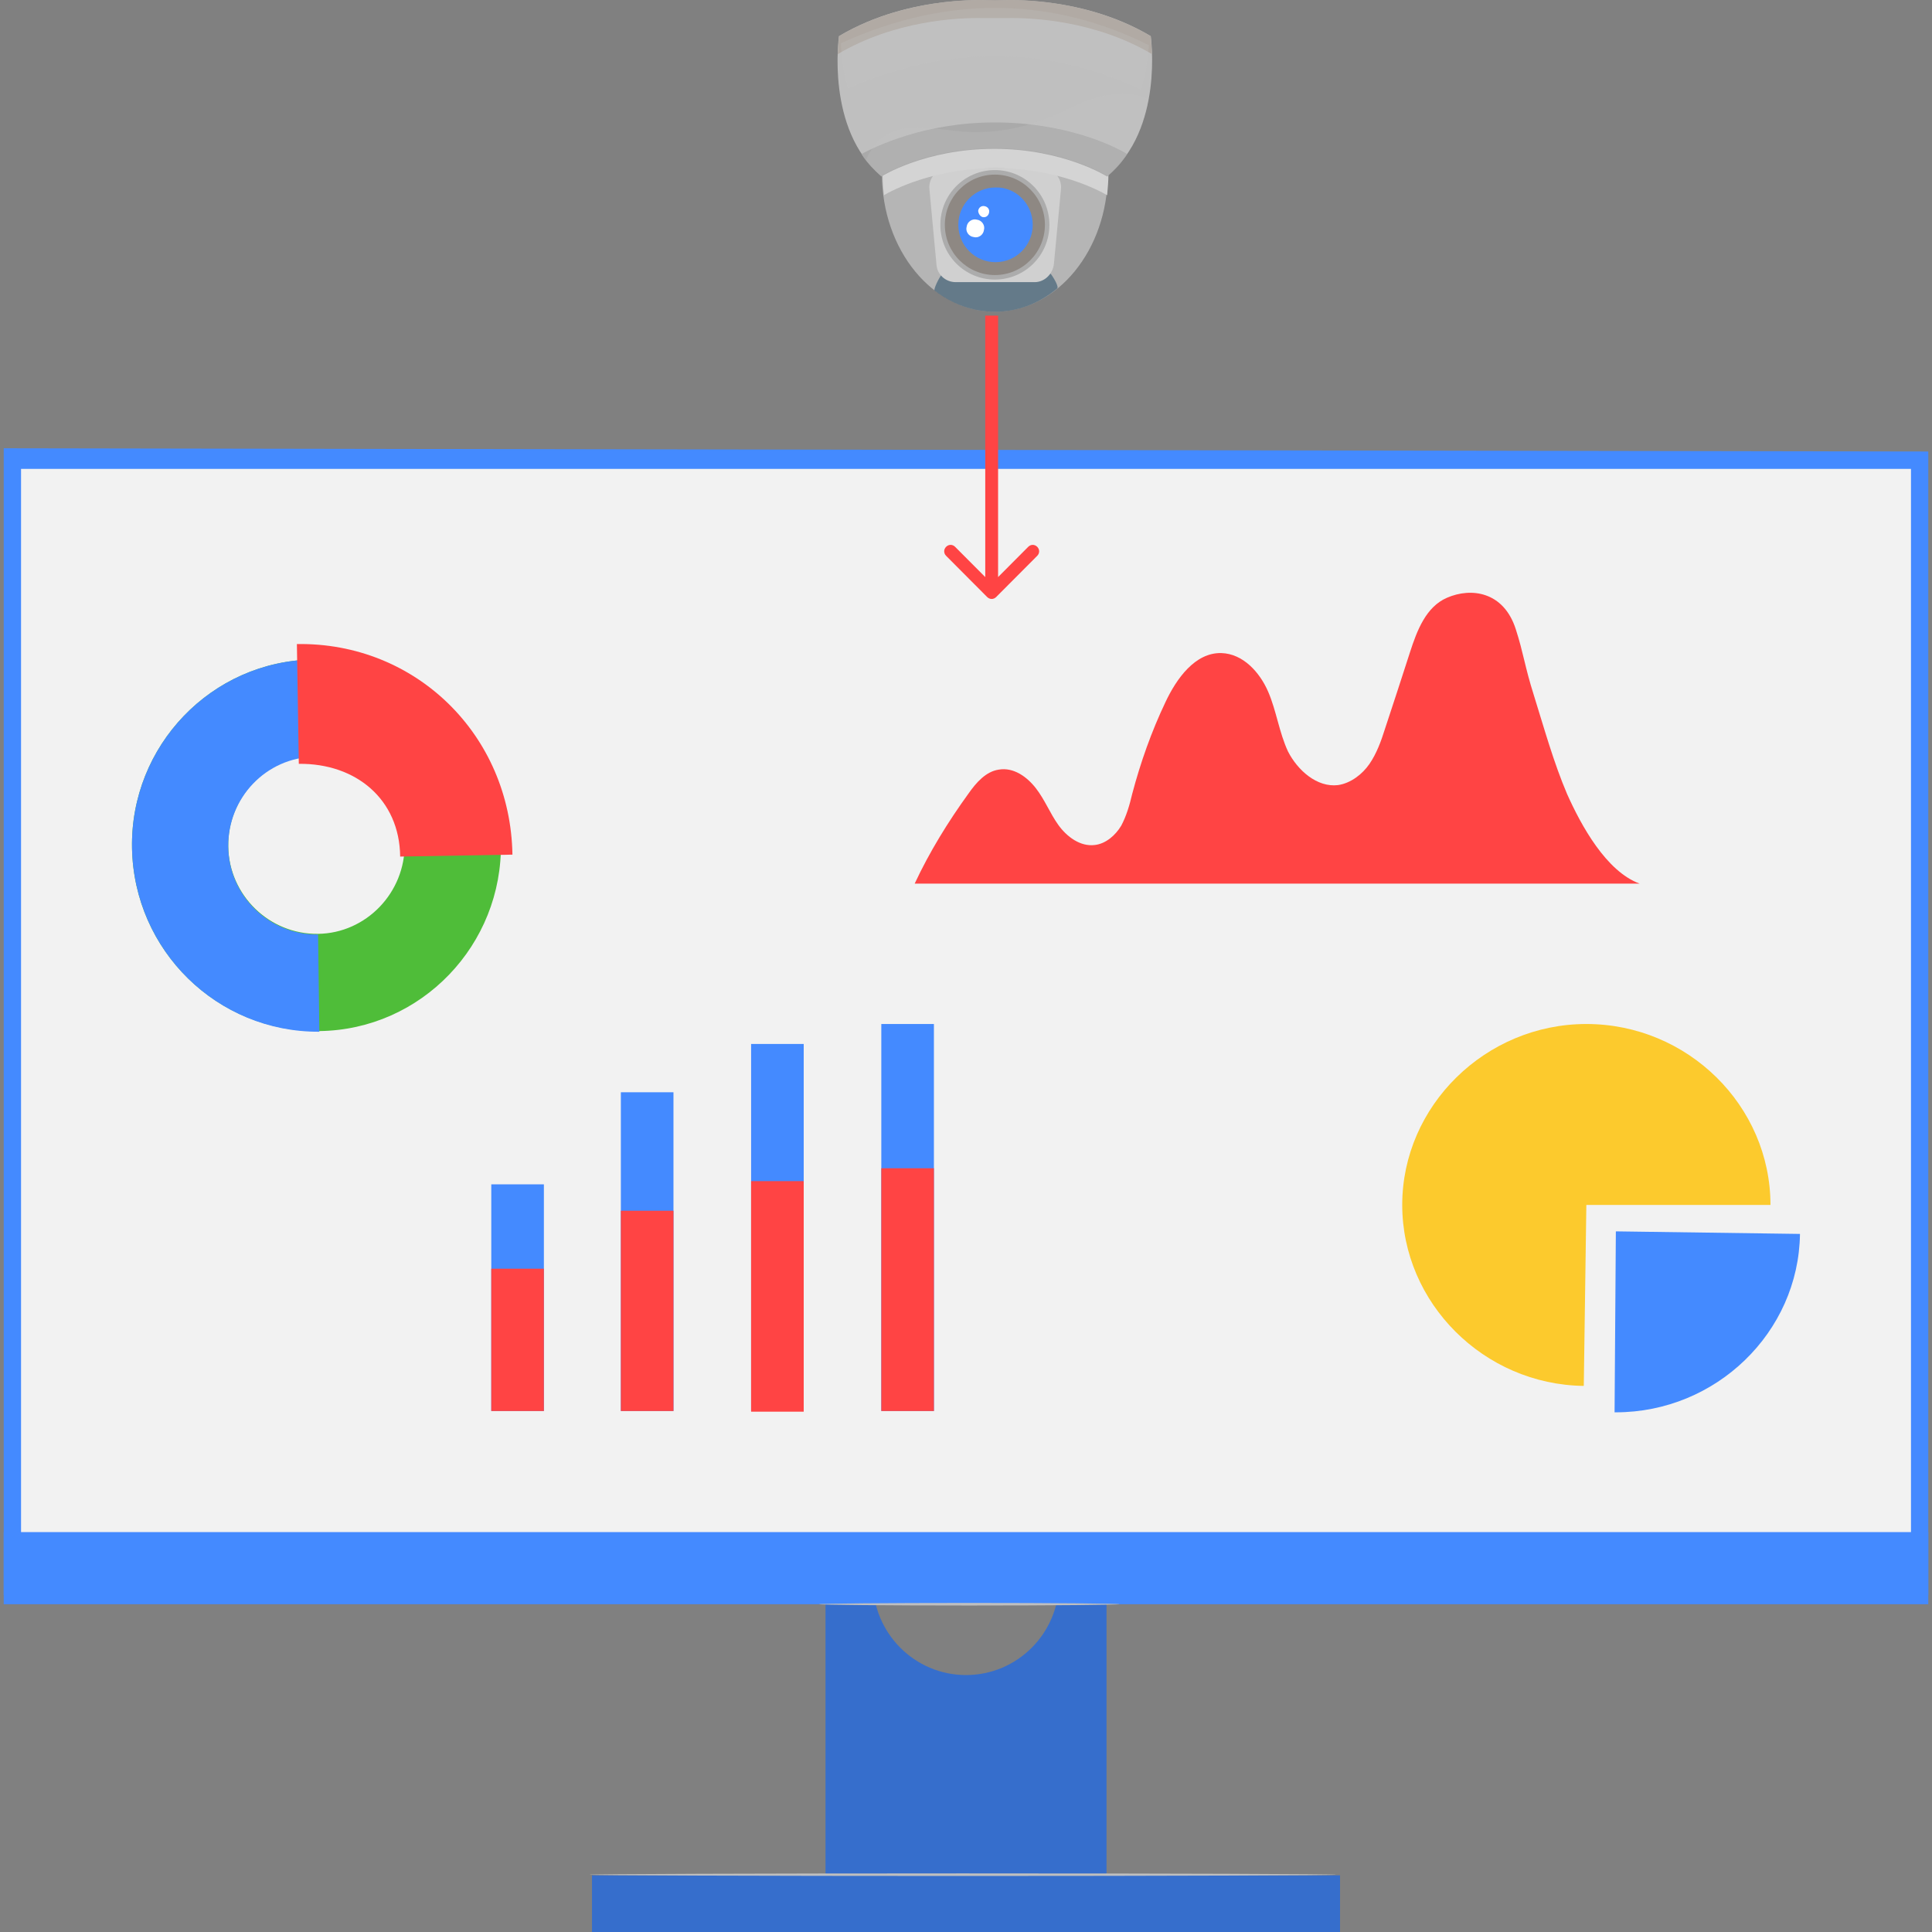
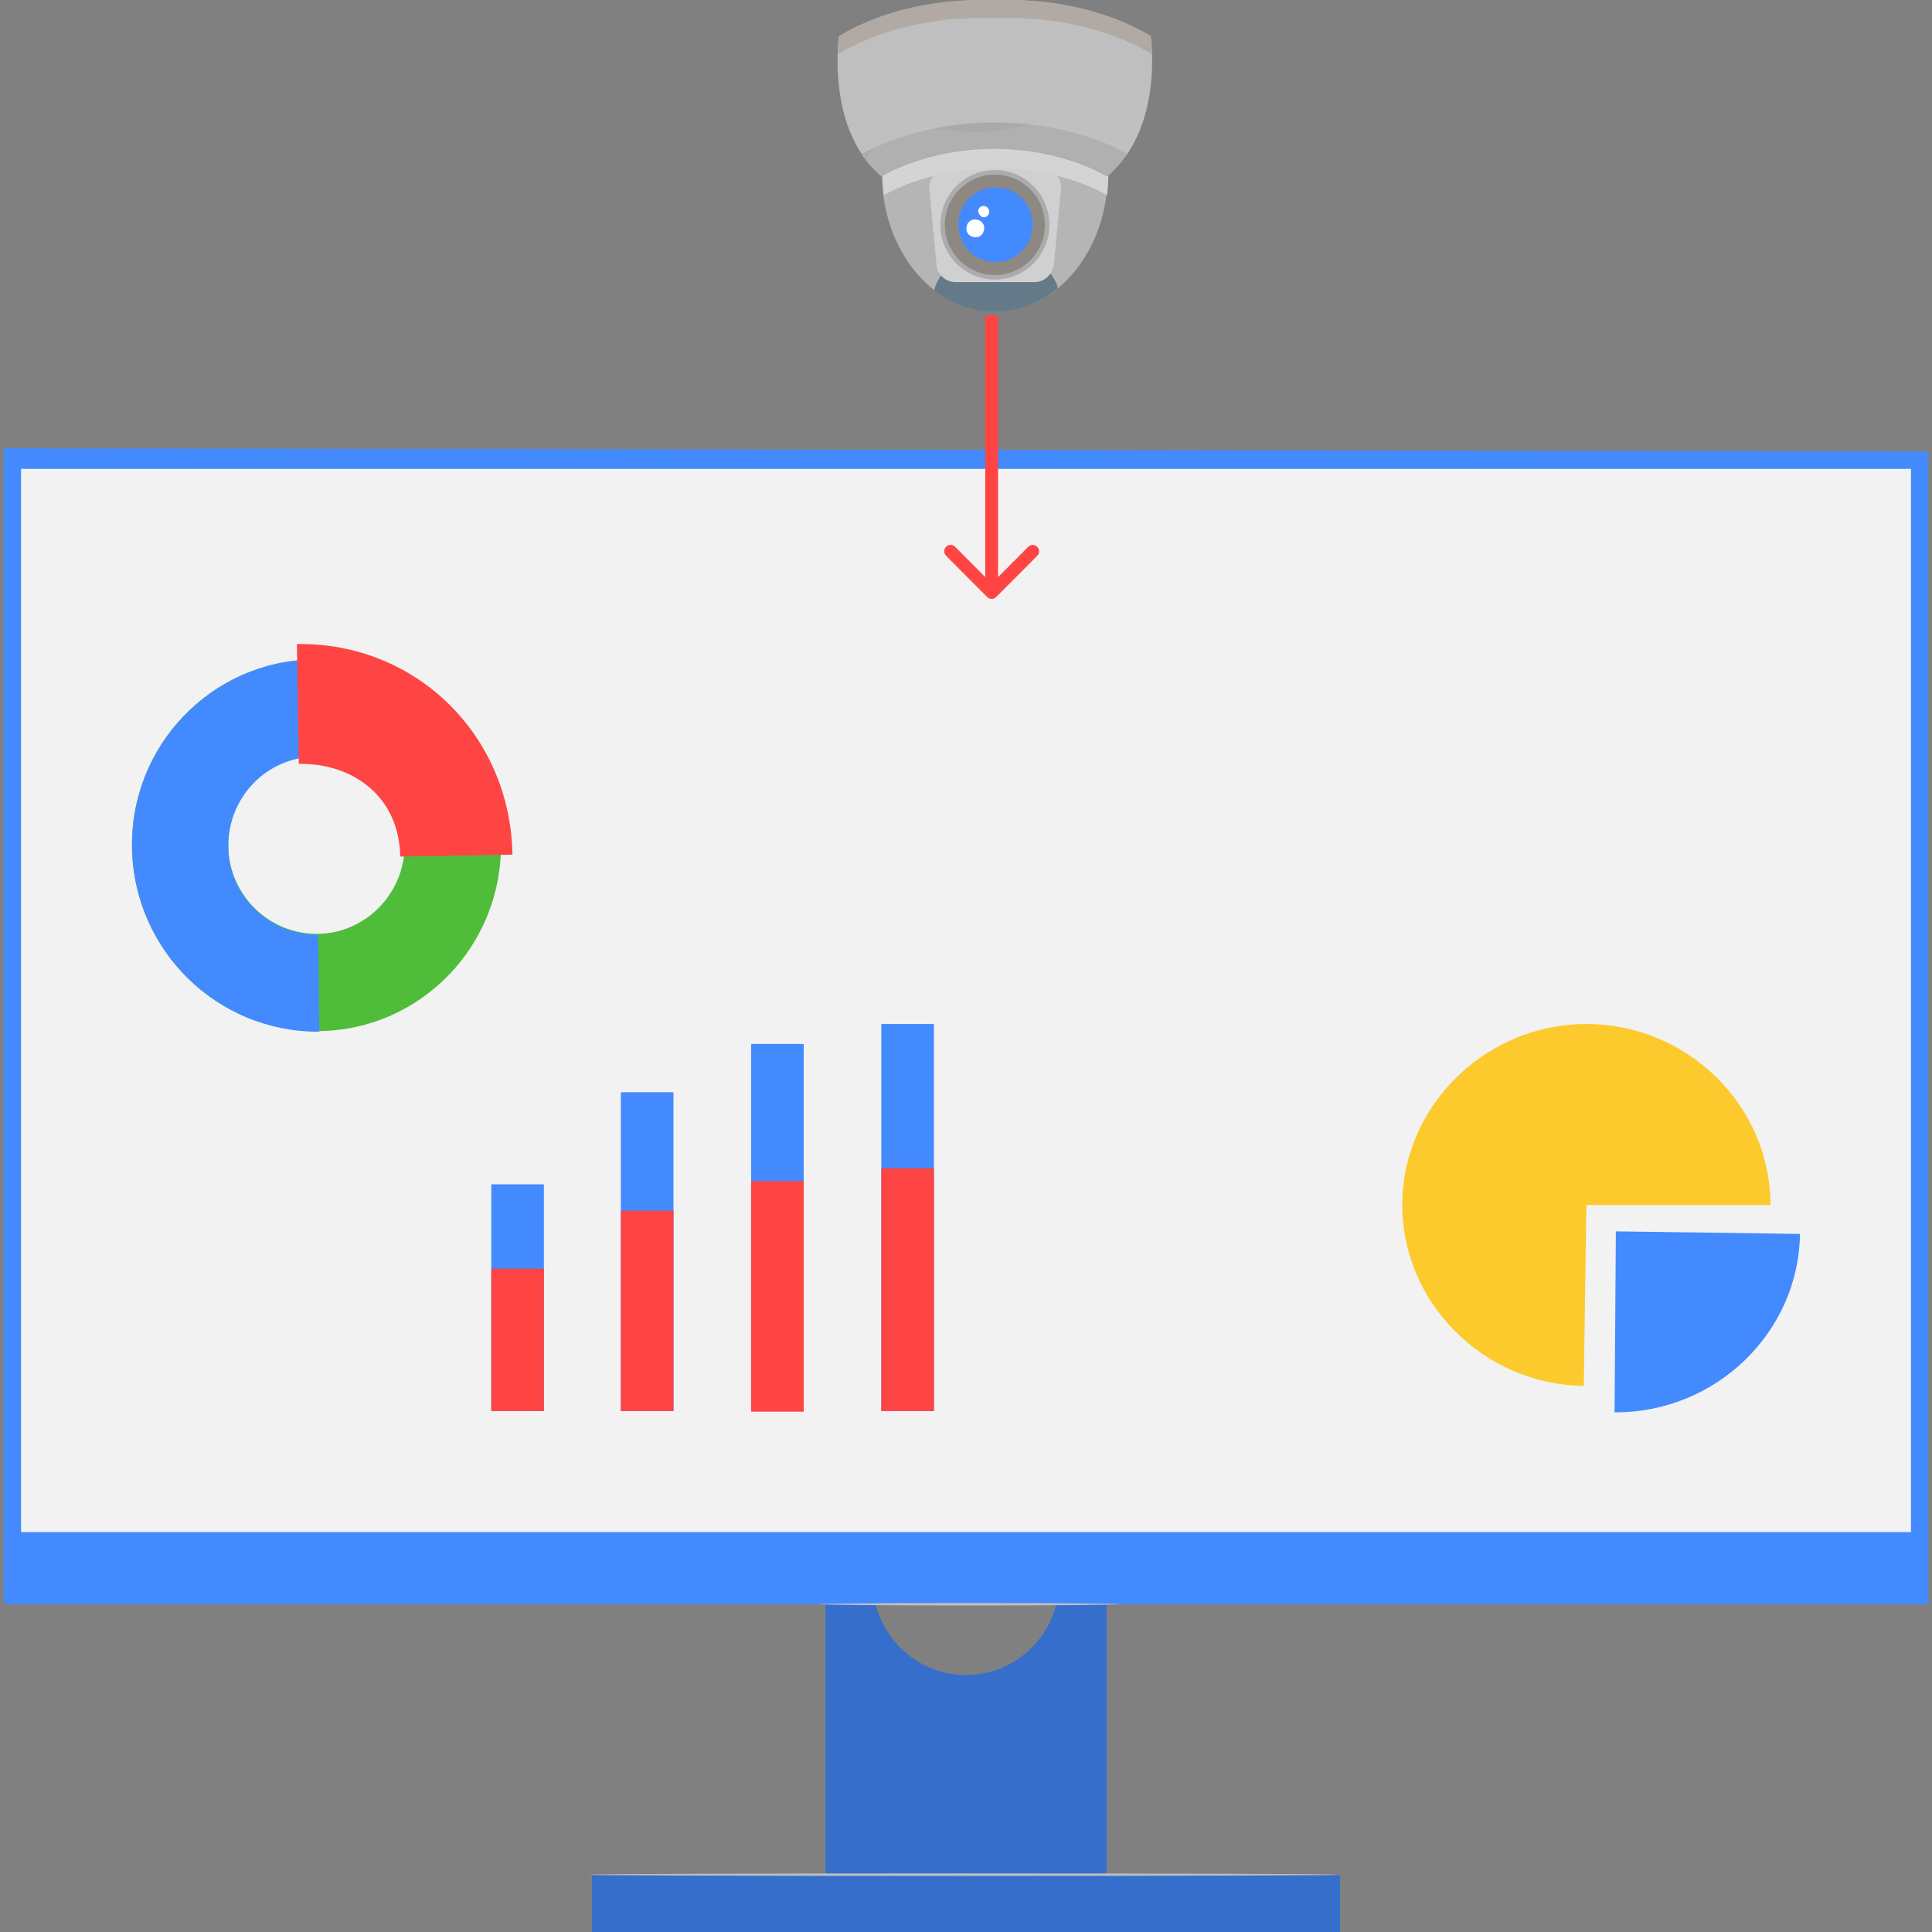
<svg xmlns="http://www.w3.org/2000/svg" width="140" height="140" viewBox="0 0 140 140" fill="none">
  <rect x="0" y="0" width="140" height="140" fill="#808080" stroke="none" />
  <path d="M64.189 9.945C64.003 10.785 63.91 11.672 63.91 12.605C63.91 18.112 67.583 22.591 72.092 22.591C76.601 22.591 80.274 18.112 80.274 12.605C80.274 11.672 80.181 10.785 79.995 9.945H64.189Z" fill="#B5B5B5" />
  <path opacity="0.45" d="M76.138 19.838H68.281C68.002 20.165 67.631 21.005 67.724 21.051C68.979 22.031 70.513 22.591 72.093 22.591C73.767 22.591 75.301 21.985 76.603 20.911C76.742 20.818 76.417 20.212 76.138 19.838Z" fill="#033555" />
  <path d="M74.975 20.445H69.257C68.513 20.445 67.909 19.885 67.862 19.185L67.351 13.725C67.258 12.885 67.909 12.185 68.745 12.185H75.486C76.323 12.185 76.974 12.885 76.881 13.725L76.369 19.138C76.276 19.885 75.672 20.445 74.975 20.445Z" fill="#D0D0D0" />
  <path d="M76.043 16.292C76.043 18.485 74.277 20.258 72.092 20.258C69.907 20.258 68.141 18.485 68.141 16.292C68.141 14.098 69.907 12.325 72.092 12.325C74.277 12.325 76.043 14.098 76.043 16.292Z" fill="#ACACAC" />
  <path d="M75.719 16.292C75.719 18.298 74.092 19.932 72.093 19.932C70.094 19.932 68.467 18.298 68.467 16.292C68.467 14.285 70.094 12.652 72.093 12.652C74.092 12.652 75.719 14.285 75.719 16.292Z" fill="#8E8883" />
  <path d="M74.836 16.292C74.836 17.785 73.627 18.998 72.14 18.998C70.652 18.998 69.443 17.785 69.443 16.292C69.443 14.798 70.652 13.585 72.14 13.585C73.581 13.538 74.836 14.752 74.836 16.292Z" fill="#448AFF" />
  <path d="M70.046 16.432C70.092 16.058 70.464 15.825 70.79 15.918C71.162 15.965 71.394 16.338 71.301 16.665C71.255 17.038 70.883 17.272 70.557 17.178C70.185 17.132 69.953 16.758 70.046 16.432Z" fill="white" />
  <path d="M70.883 15.265C70.929 15.032 71.115 14.892 71.348 14.938C71.58 14.985 71.72 15.172 71.673 15.405C71.627 15.638 71.441 15.778 71.208 15.732C71.022 15.685 70.883 15.452 70.883 15.265Z" fill="white" />
  <path d="M83.388 2.619C78.135 -0.508 72.091 0.052 72.091 0.052C72.091 0.052 66.048 -0.508 60.795 2.619C60.795 2.619 59.819 9.385 63.863 12.745C63.863 12.745 67.024 10.739 72.045 10.739C77.065 10.739 80.227 12.745 80.227 12.745C84.364 9.385 83.388 2.619 83.388 2.619Z" fill="#BFBFBF" />
  <path d="M79.019 10.972C77.345 10.272 75.393 10.412 73.673 10.459C71.86 10.505 69.954 10.365 68.141 10.552C67.165 10.645 66.281 11.065 65.352 11.392C65.026 11.485 64.747 11.579 64.422 11.672C64.375 11.672 64.375 11.672 64.375 11.719C64.236 11.905 64.097 12.045 63.957 12.139C63.957 12.278 63.957 12.465 63.957 12.605C63.957 13.118 64.004 13.632 64.05 14.145C64.608 13.818 67.629 12.185 72.139 12.185C76.648 12.185 79.67 13.818 80.228 14.145C80.274 13.632 80.321 13.118 80.321 12.605C80.321 12.232 80.321 11.905 80.274 11.579C79.856 11.345 79.437 11.159 79.019 10.972Z" fill="#D4D4D4" />
  <path d="M72.093 8.872C66.933 8.872 63.4 10.645 62.424 11.159C62.796 11.765 63.307 12.279 63.865 12.792C63.865 12.792 67.026 10.785 72.047 10.785C77.067 10.785 80.228 12.792 80.228 12.792C80.786 12.325 81.298 11.765 81.67 11.159C80.786 10.599 77.253 8.872 72.093 8.872Z" fill="#AAAAAA" />
  <path d="M60.703 3.926C64.794 1.499 69.396 1.266 71.256 1.312C71.814 1.312 72.371 1.312 72.929 1.312C74.789 1.266 79.391 1.499 83.482 3.926L83.389 2.619C79.205 0.146 74.556 -0.041 72.79 0.006C72.325 0.006 71.86 0.006 71.395 0.006C69.675 -0.041 64.98 0.146 60.796 2.619L60.703 3.926Z" fill="#B1AAA4" />
-   <path opacity="0.21" d="M82.692 6.492C83.017 5.372 83.203 4.205 83.249 3.272C76.509 -0.088 68.931 -0.508 60.935 3.132C60.982 4.112 61.121 5.232 61.447 6.399C69.071 3.085 76.23 3.459 82.692 6.492Z" fill="#C4C4C4" />
  <path opacity="0.21" d="M62.748 11.579C63.074 11.998 63.445 12.418 63.864 12.745C63.864 12.745 67.025 10.739 72.046 10.739C77.066 10.739 80.227 12.745 80.227 12.745C81.994 11.252 82.831 9.152 83.156 7.192C81.947 6.539 79.948 6.632 77.531 7.845C75.439 8.919 73.115 9.572 70.744 9.572C67.908 9.619 64.375 7.985 62.748 11.579Z" fill="#C4C4C4" />
  <path d="M0.27 32.484V115.594H139.731V32.718L0.27 32.484Z" fill="#448AFF" />
  <path d="M76.091 111.674C76.509 112.561 76.742 113.541 76.742 114.614C76.742 118.347 73.72 121.381 70.001 121.381C66.282 121.381 63.26 118.347 63.26 114.614C63.26 113.588 63.493 112.561 63.911 111.674H59.82V137.573H80.182V111.674H76.091Z" fill="#366ECC" />
  <path d="M139.731 111.021H0.27V116.247H139.731V111.021Z" fill="#448AFF" />
  <path d="M138.477 33.977H1.525V111.021H138.477V33.977Z" fill="#F2F2F2" />
  <path d="M97.103 135.894H42.898V140H97.103V135.894Z" fill="#366ECC" />
  <path d="M81.112 116.248C81.112 116.294 76.23 116.341 70.234 116.341C64.237 116.341 59.355 116.294 59.355 116.248C59.355 116.201 64.237 116.154 70.234 116.154C76.277 116.154 81.112 116.201 81.112 116.248Z" fill="#BFBFBF" />
  <path d="M96.824 135.847C96.824 135.893 84.737 135.94 69.769 135.94C54.846 135.94 42.713 135.893 42.713 135.847C42.713 135.8 54.8 135.753 69.769 135.753C84.737 135.753 96.824 135.8 96.824 135.847Z" fill="#BFBFBF" />
  <path d="M39.412 85.822H35.6V102.248H39.412V85.822Z" fill="#448AFF" />
  <path d="M48.802 79.149H44.99V102.248H48.802V79.149Z" fill="#448AFF" />
  <path d="M58.24 75.649H54.428V102.248H58.24V75.649Z" fill="#448AFF" />
  <path d="M67.675 74.203H63.863V102.248H67.675V74.203Z" fill="#448AFF" />
  <path d="M39.412 91.935H35.6V102.248H39.412V91.935Z" fill="#FF4444" />
  <path d="M48.802 87.735H44.99V102.248H48.802V87.735Z" fill="#FF4444" />
  <path d="M58.24 85.589H54.428V102.295H58.24V85.589Z" fill="#FF4444" />
  <path d="M67.675 84.656H63.863V102.248H67.675V84.656Z" fill="#FF4444" />
-   <path d="M113.559 57.543C112.583 55.257 111.885 52.737 111.142 50.357C110.491 48.304 110.398 47.324 109.84 45.597C108.957 42.844 106.586 42.564 104.866 43.311C103.332 43.964 102.681 45.691 102.169 47.277C101.565 49.144 100.961 51.01 100.356 52.83C100.078 53.717 99.752 54.603 99.241 55.35C98.729 56.097 97.893 56.75 96.963 56.89C95.429 57.077 94.034 55.817 93.337 54.463C92.686 53.063 92.5 51.524 91.896 50.124C91.291 48.724 90.083 47.37 88.502 47.324C86.596 47.277 85.248 49.19 84.458 50.87C83.435 53.017 82.645 55.257 82.04 57.543C81.855 58.337 81.622 59.13 81.25 59.83C80.832 60.53 80.135 61.136 79.344 61.23C78.275 61.37 77.299 60.623 76.694 59.783C76.09 58.943 75.718 57.963 75.067 57.123C74.416 56.283 73.44 55.583 72.371 55.77C71.441 55.91 70.744 56.703 70.186 57.497C68.699 59.55 67.35 61.743 66.281 64.03H118.812C116.395 63.143 114.582 59.83 113.559 57.543Z" fill="#FF4444" />
  <path d="M9.567 61.463C9.427 54.044 15.331 47.884 22.723 47.791C30.068 47.651 36.158 53.624 36.297 61.043C36.437 68.463 30.533 74.623 23.141 74.716C15.75 74.809 9.706 68.883 9.567 61.463ZM29.324 61.137C29.277 57.59 26.349 54.743 22.816 54.79C19.283 54.837 16.494 57.777 16.54 61.323C16.587 64.87 19.515 67.716 23.048 67.67C26.535 67.623 29.37 64.683 29.324 61.137Z" fill="#4FBD39" />
  <path d="M9.567 61.463C9.427 54.043 15.331 47.884 22.723 47.79L22.816 54.837C19.283 54.883 16.494 57.823 16.54 61.37C16.587 64.916 19.515 67.763 23.048 67.716L23.141 74.763C15.75 74.809 9.706 68.883 9.567 61.463Z" fill="#448AFF" />
  <path d="M21.514 46.671C30.114 46.531 36.994 53.25 37.133 61.93L28.998 62.07C28.952 57.917 25.791 55.304 21.653 55.35L21.514 46.671Z" fill="#FF4444" />
  <path d="M117.091 89.229L130.433 89.415C130.34 96.555 124.343 102.342 117.091 102.342C117.045 102.342 117.045 102.342 116.998 102.342L117.091 89.229Z" fill="#448AFF" />
  <path d="M114.953 87.315L114.767 100.428C107.515 100.335 101.611 94.409 101.611 87.315C101.611 80.129 107.655 74.203 114.953 74.203C122.298 74.203 128.295 80.129 128.295 87.315H114.953Z" fill="#FCCA2D" />
  <path d="M71.535 43.264C71.721 43.45 71.999 43.45 72.185 43.264L75.161 40.277C75.347 40.091 75.347 39.811 75.161 39.624C74.975 39.437 74.696 39.437 74.51 39.624L71.86 42.284L69.21 39.624C69.024 39.437 68.745 39.437 68.559 39.624C68.373 39.811 68.373 40.091 68.559 40.277L71.535 43.264ZM71.395 22.871V42.937H72.325V22.871H71.395Z" fill="#FF4444" />
</svg>